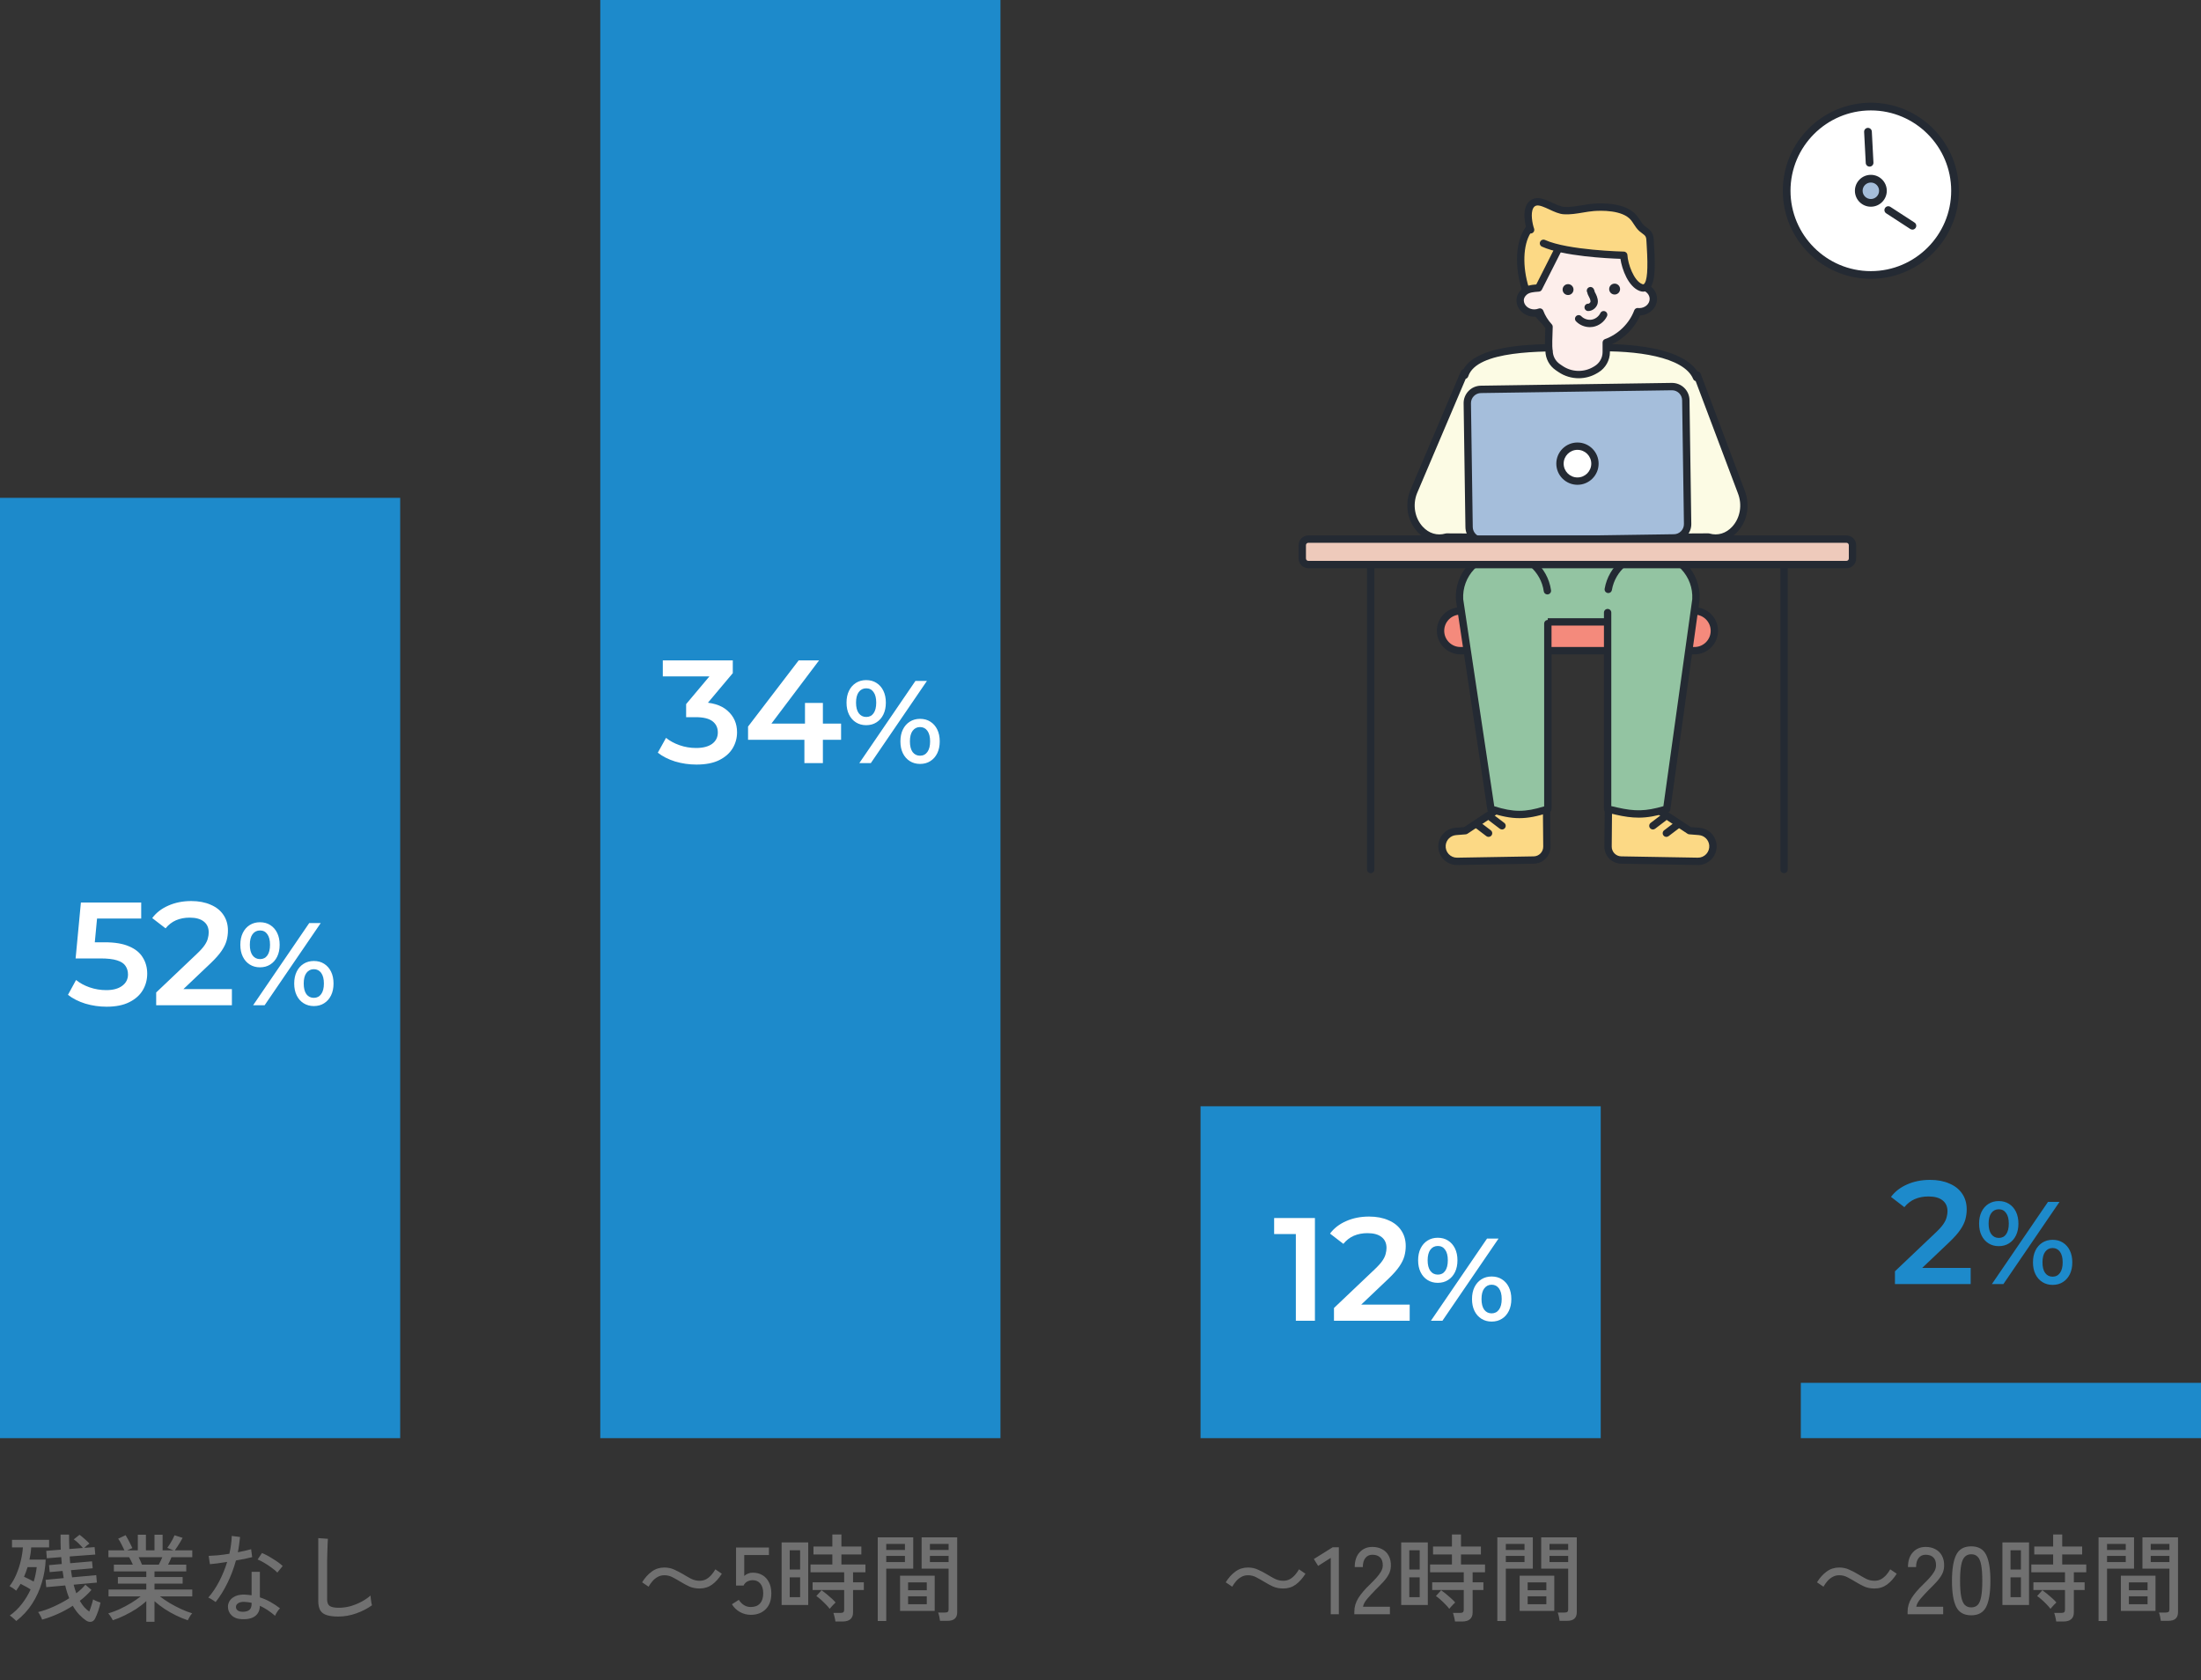
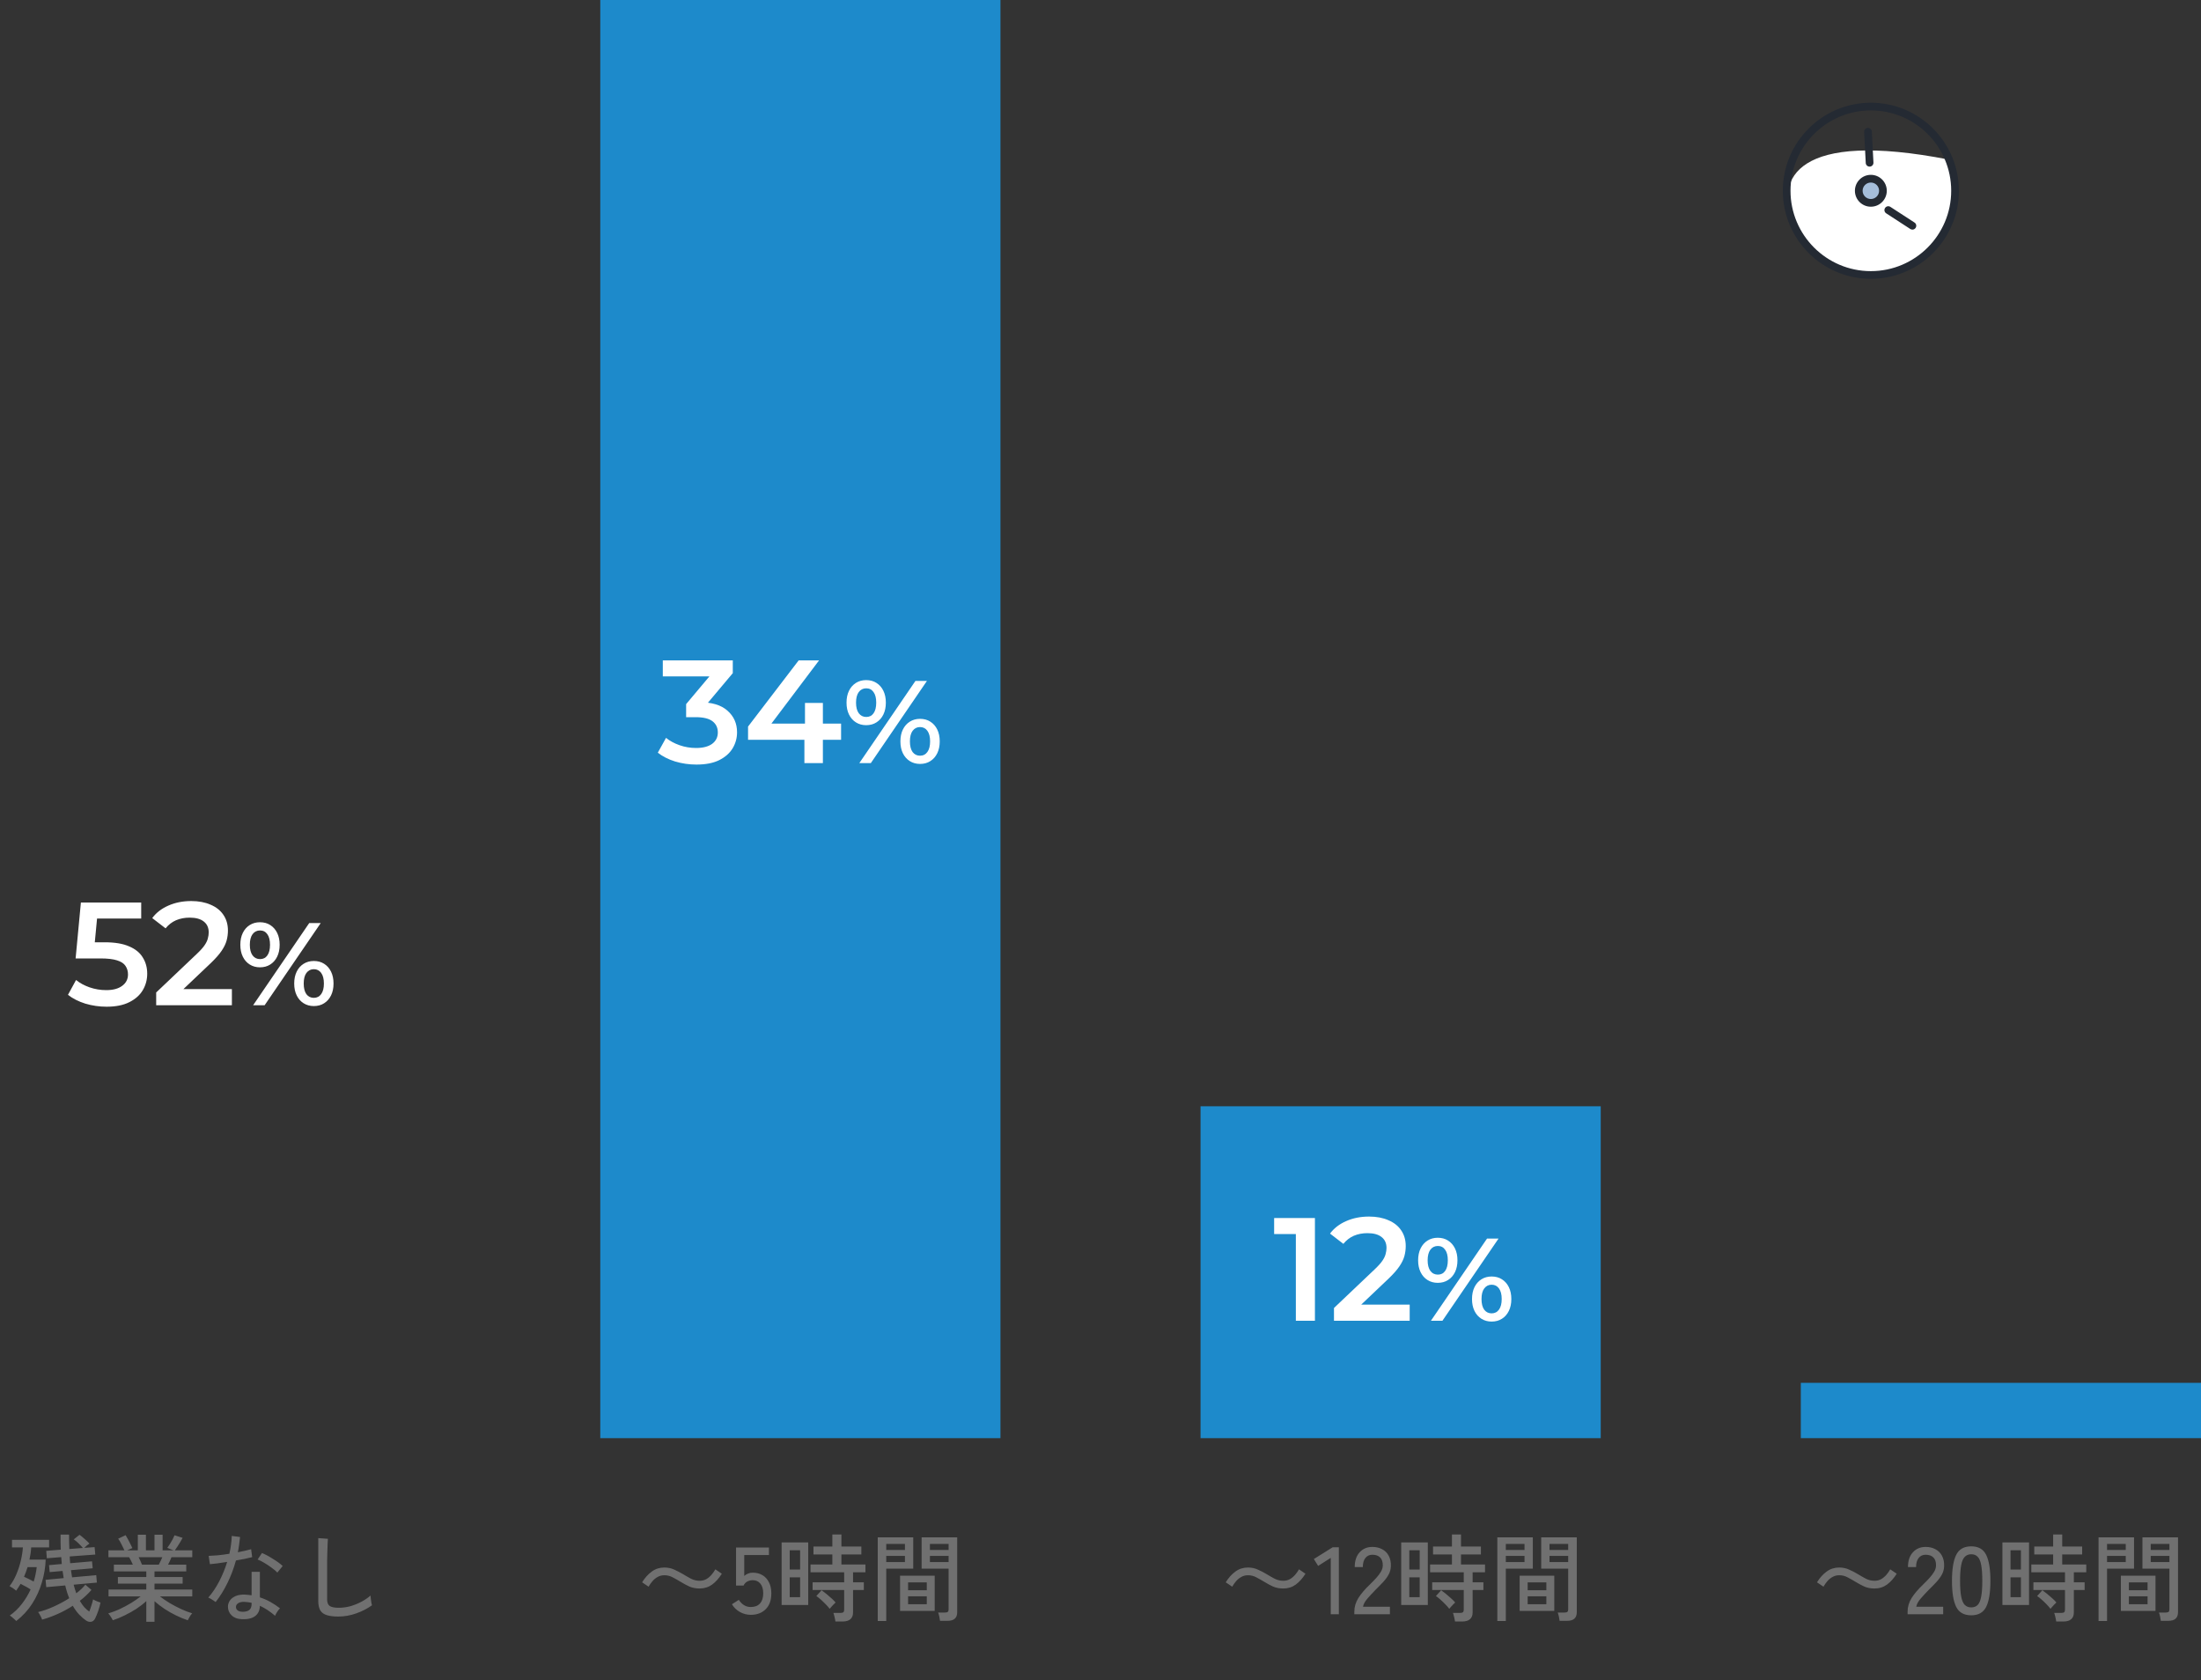
<svg xmlns="http://www.w3.org/2000/svg" width="300" height="229" viewBox="0 0 300 229" fill="none">
  <rect x="0" y="0" width="300" height="229" fill="#333333" stroke="none" />
  <path d="M255.497 216.49C254.977 216.49 254.509 216.399 254.093 216.217C253.686 216.026 253.3 215.818 252.936 215.593C252.564 215.368 252.195 215.16 251.831 214.969C251.476 214.778 251.095 214.683 250.687 214.683C250.358 214.683 250.055 214.761 249.777 214.917C249.509 215.064 249.27 215.259 249.062 215.502C248.863 215.736 248.69 215.983 248.542 216.243L247.658 215.645C248.048 215.021 248.49 214.531 248.984 214.176C249.478 213.812 250.046 213.63 250.687 213.63C251.181 213.63 251.632 213.725 252.039 213.916C252.455 214.098 252.85 214.302 253.222 214.527C253.604 214.761 253.976 214.973 254.34 215.164C254.713 215.346 255.099 215.437 255.497 215.437C255.835 215.437 256.139 215.363 256.407 215.216C256.676 215.06 256.914 214.861 257.122 214.618C257.33 214.375 257.504 214.128 257.642 213.877L258.526 214.475C258.136 215.099 257.694 215.593 257.2 215.957C256.706 216.312 256.139 216.49 255.497 216.49ZM260.008 220V219.636C260.008 218.995 260.19 218.379 260.554 217.79C260.927 217.201 261.464 216.572 262.166 215.905C262.461 215.619 262.734 215.337 262.985 215.06C263.245 214.774 263.458 214.492 263.622 214.215C263.787 213.938 263.874 213.669 263.882 213.409C263.9 212.898 263.783 212.516 263.531 212.265C263.28 212.014 262.925 211.888 262.465 211.888C262.067 211.888 261.75 212.035 261.516 212.33C261.282 212.616 261.165 213.028 261.165 213.565H260.06C260.06 212.716 260.281 212.048 260.723 211.563C261.174 211.069 261.755 210.822 262.465 210.822C262.968 210.822 263.41 210.926 263.791 211.134C264.181 211.333 264.48 211.628 264.688 212.018C264.905 212.408 265.005 212.88 264.987 213.435C264.979 213.842 264.879 214.224 264.688 214.579C264.498 214.926 264.251 215.264 263.947 215.593C263.644 215.922 263.306 216.269 262.933 216.633C262.517 217.058 262.136 217.469 261.789 217.868C261.451 218.258 261.252 218.626 261.191 218.973H264.857V220H260.008ZM268.683 220.143C267.695 220.143 267.01 219.757 266.629 218.986C266.247 218.215 266.057 217.036 266.057 215.45C266.057 213.864 266.247 212.685 266.629 211.914C267.01 211.134 267.695 210.744 268.683 210.744C269.662 210.744 270.342 211.134 270.724 211.914C271.105 212.685 271.296 213.864 271.296 215.45C271.296 217.036 271.105 218.215 270.724 218.986C270.342 219.757 269.662 220.143 268.683 220.143ZM268.683 219.064C269.047 219.064 269.337 218.956 269.554 218.739C269.779 218.514 269.939 218.137 270.035 217.608C270.139 217.079 270.191 216.36 270.191 215.45C270.191 214.531 270.139 213.808 270.035 213.279C269.939 212.75 269.779 212.378 269.554 212.161C269.337 211.936 269.047 211.823 268.683 211.823C268.327 211.823 268.037 211.936 267.812 212.161C267.586 212.378 267.422 212.75 267.318 213.279C267.214 213.808 267.162 214.531 267.162 215.45C267.162 216.36 267.214 217.079 267.318 217.608C267.422 218.137 267.586 218.514 267.812 218.739C268.037 218.956 268.327 219.064 268.683 219.064ZM280.265 220.988C280.247 220.815 280.208 220.611 280.148 220.377C280.096 220.143 280.044 219.957 279.992 219.818H280.954C281.136 219.818 281.266 219.788 281.344 219.727C281.422 219.666 281.461 219.549 281.461 219.376V216.698H277.158V215.645H281.461V214.28H276.872V213.214H279.849V211.849H277.275V210.77H279.849V209.132H281.084V210.77H283.801V211.849H281.084V213.214H284.36V214.28H282.67V215.645H284.139V216.698H282.67V219.753C282.67 220.152 282.553 220.455 282.319 220.663C282.085 220.88 281.725 220.988 281.24 220.988H280.265ZM272.933 218.739V210.211H276.56V218.739H272.933ZM274.038 217.673H275.455V214.969H274.038V217.673ZM274.038 213.903H275.455V211.277H274.038V213.903ZM279.485 219.259C279.337 219.06 279.155 218.852 278.939 218.635C278.722 218.41 278.501 218.197 278.276 217.998C278.05 217.799 277.847 217.638 277.665 217.517L278.38 216.724C278.588 216.871 278.813 217.045 279.056 217.244C279.298 217.443 279.528 217.643 279.745 217.842C279.97 218.041 280.152 218.228 280.291 218.401C280.23 218.453 280.139 218.54 280.018 218.661C279.905 218.782 279.797 218.899 279.693 219.012C279.589 219.125 279.519 219.207 279.485 219.259ZM294.526 220.897C294.508 220.732 294.474 220.533 294.422 220.299C294.37 220.065 294.318 219.887 294.266 219.766H295.202C295.384 219.766 295.509 219.736 295.579 219.675C295.657 219.606 295.696 219.493 295.696 219.337V213.786H292.017V209.522H296.866V219.714C296.866 220.113 296.757 220.407 296.541 220.598C296.333 220.797 295.99 220.897 295.514 220.897H294.526ZM286.037 220.923V209.522H290.873V213.786H287.194V220.923H286.037ZM289.079 219.545V214.748H293.798V219.545H289.079ZM290.171 218.635H292.719V217.556H290.171V218.635ZM290.171 216.724H292.719V215.658H290.171V216.724ZM287.194 212.889H289.742V212.044H287.194V212.889ZM293.148 212.889H295.696V212.044H293.148V212.889ZM287.194 211.238H289.742V210.419H287.194V211.238ZM293.148 211.238H295.696V210.419H293.148V211.238Z" fill="#707070" />
  <path d="M174.908 216.49C174.388 216.49 173.92 216.399 173.504 216.217C173.097 216.026 172.711 215.818 172.347 215.593C171.974 215.368 171.606 215.16 171.242 214.969C170.887 214.778 170.505 214.683 170.098 214.683C169.769 214.683 169.465 214.761 169.188 214.917C168.919 215.064 168.681 215.259 168.473 215.502C168.274 215.736 168.1 215.983 167.953 216.243L167.069 215.645C167.459 215.021 167.901 214.531 168.395 214.176C168.889 213.812 169.457 213.63 170.098 213.63C170.592 213.63 171.043 213.725 171.45 213.916C171.866 214.098 172.26 214.302 172.633 214.527C173.014 214.761 173.387 214.973 173.751 215.164C174.124 215.346 174.509 215.437 174.908 215.437C175.246 215.437 175.549 215.363 175.818 215.216C176.087 215.06 176.325 214.861 176.533 214.618C176.741 214.375 176.914 214.128 177.053 213.877L177.937 214.475C177.547 215.099 177.105 215.593 176.611 215.957C176.117 216.312 175.549 216.49 174.908 216.49ZM181.382 220V212.317L179.666 213.409L179.081 212.473L181.642 210.874H182.487V220H181.382ZM184.599 220V219.636C184.599 218.995 184.781 218.379 185.145 217.79C185.517 217.201 186.055 216.572 186.757 215.905C187.051 215.619 187.324 215.337 187.576 215.06C187.836 214.774 188.048 214.492 188.213 214.215C188.377 213.938 188.464 213.669 188.473 213.409C188.49 212.898 188.373 212.516 188.122 212.265C187.87 212.014 187.515 211.888 187.056 211.888C186.657 211.888 186.341 212.035 186.107 212.33C185.873 212.616 185.756 213.028 185.756 213.565H184.651C184.651 212.716 184.872 212.048 185.314 211.563C185.764 211.069 186.345 210.822 187.056 210.822C187.558 210.822 188 210.926 188.382 211.134C188.772 211.333 189.071 211.628 189.279 212.018C189.495 212.408 189.595 212.88 189.578 213.435C189.569 213.842 189.469 214.224 189.279 214.579C189.088 214.926 188.841 215.264 188.538 215.593C188.234 215.922 187.896 216.269 187.524 216.633C187.108 217.058 186.726 217.469 186.38 217.868C186.042 218.258 185.842 218.626 185.782 218.973H189.448V220H184.599ZM198.317 220.988C198.3 220.815 198.261 220.611 198.2 220.377C198.148 220.143 198.096 219.957 198.044 219.818H199.006C199.188 219.818 199.318 219.788 199.396 219.727C199.474 219.666 199.513 219.549 199.513 219.376V216.698H195.21V215.645H199.513V214.28H194.924V213.214H197.901V211.849H195.327V210.77H197.901V209.132H199.136V210.77H201.853V211.849H199.136V213.214H202.412V214.28H200.722V215.645H202.191V216.698H200.722V219.753C200.722 220.152 200.605 220.455 200.371 220.663C200.137 220.88 199.777 220.988 199.292 220.988H198.317ZM190.985 218.739V210.211H194.612V218.739H190.985ZM192.09 217.673H193.507V214.969H192.09V217.673ZM192.09 213.903H193.507V211.277H192.09V213.903ZM197.537 219.259C197.39 219.06 197.208 218.852 196.991 218.635C196.774 218.41 196.553 218.197 196.328 217.998C196.103 217.799 195.899 217.638 195.717 217.517L196.432 216.724C196.64 216.871 196.865 217.045 197.108 217.244C197.351 217.443 197.58 217.643 197.797 217.842C198.022 218.041 198.204 218.228 198.343 218.401C198.282 218.453 198.191 218.54 198.07 218.661C197.957 218.782 197.849 218.899 197.745 219.012C197.641 219.125 197.572 219.207 197.537 219.259ZM212.578 220.897C212.561 220.732 212.526 220.533 212.474 220.299C212.422 220.065 212.37 219.887 212.318 219.766H213.254C213.436 219.766 213.562 219.736 213.631 219.675C213.709 219.606 213.748 219.493 213.748 219.337V213.786H210.069V209.522H214.918V219.714C214.918 220.113 214.81 220.407 214.593 220.598C214.385 220.797 214.043 220.897 213.566 220.897H212.578ZM204.089 220.923V209.522H208.925V213.786H205.246V220.923H204.089ZM207.131 219.545V214.748H211.85V219.545H207.131ZM208.223 218.635H210.771V217.556H208.223V218.635ZM208.223 216.724H210.771V215.658H208.223V216.724ZM205.246 212.889H207.794V212.044H205.246V212.889ZM211.2 212.889H213.748V212.044H211.2V212.889ZM205.246 211.238H207.794V210.419H205.246V211.238ZM211.2 211.238H213.748V210.419H211.2V211.238Z" fill="#707070" />
  <path d="M95.358 216.49C94.838 216.49 94.37 216.399 93.954 216.217C93.547 216.026 93.161 215.818 92.797 215.593C92.424 215.368 92.056 215.16 91.692 214.969C91.337 214.778 90.956 214.683 90.548 214.683C90.219 214.683 89.915 214.761 89.638 214.917C89.37 215.064 89.131 215.259 88.923 215.502C88.724 215.736 88.55 215.983 88.403 216.243L87.519 215.645C87.909 215.021 88.351 214.531 88.845 214.176C89.339 213.812 89.907 213.63 90.548 213.63C91.042 213.63 91.493 213.725 91.9 213.916C92.316 214.098 92.71 214.302 93.083 214.527C93.465 214.761 93.837 214.973 94.201 215.164C94.574 215.346 94.96 215.437 95.358 215.437C95.696 215.437 95.999 215.363 96.268 215.216C96.537 215.06 96.775 214.861 96.983 214.618C97.191 214.375 97.365 214.128 97.503 213.877L98.387 214.475C97.997 215.099 97.555 215.593 97.061 215.957C96.567 216.312 95.999 216.49 95.358 216.49ZM102.326 220.078C101.806 220.078 101.312 219.948 100.844 219.688C100.385 219.428 100.025 219.077 99.765 218.635L100.701 218.037C100.9 218.34 101.134 218.579 101.403 218.752C101.672 218.925 101.979 219.012 102.326 219.012C102.881 219.012 103.301 218.852 103.587 218.531C103.882 218.202 104.029 217.742 104.029 217.153C104.029 216.581 103.899 216.139 103.639 215.827C103.388 215.515 103.037 215.359 102.586 215.359C102.317 215.359 102.066 215.424 101.832 215.554C101.607 215.684 101.446 215.862 101.351 216.087H100.324V210.9H104.809V211.927H101.442V214.774C101.78 214.479 102.166 214.332 102.599 214.332C103.084 214.332 103.518 214.44 103.899 214.657C104.28 214.874 104.579 215.194 104.796 215.619C105.021 216.035 105.134 216.546 105.134 217.153C105.134 218.098 104.874 218.821 104.354 219.324C103.843 219.827 103.167 220.078 102.326 220.078ZM113.867 220.988C113.85 220.815 113.811 220.611 113.75 220.377C113.698 220.143 113.646 219.957 113.594 219.818H114.556C114.738 219.818 114.868 219.788 114.946 219.727C115.024 219.666 115.063 219.549 115.063 219.376V216.698H110.76V215.645H115.063V214.28H110.474V213.214H113.451V211.849H110.877V210.77H113.451V209.132H114.686V210.77H117.403V211.849H114.686V213.214H117.962V214.28H116.272V215.645H117.741V216.698H116.272V219.753C116.272 220.152 116.155 220.455 115.921 220.663C115.687 220.88 115.327 220.988 114.842 220.988H113.867ZM106.535 218.739V210.211H110.162V218.739H106.535ZM107.64 217.673H109.057V214.969H107.64V217.673ZM107.64 213.903H109.057V211.277H107.64V213.903ZM113.087 219.259C112.94 219.06 112.758 218.852 112.541 218.635C112.324 218.41 112.103 218.197 111.878 217.998C111.653 217.799 111.449 217.638 111.267 217.517L111.982 216.724C112.19 216.871 112.415 217.045 112.658 217.244C112.901 217.443 113.13 217.643 113.347 217.842C113.572 218.041 113.754 218.228 113.893 218.401C113.832 218.453 113.741 218.54 113.62 218.661C113.507 218.782 113.399 218.899 113.295 219.012C113.191 219.125 113.122 219.207 113.087 219.259ZM128.128 220.897C128.111 220.732 128.076 220.533 128.024 220.299C127.972 220.065 127.92 219.887 127.868 219.766H128.804C128.986 219.766 129.112 219.736 129.181 219.675C129.259 219.606 129.298 219.493 129.298 219.337V213.786H125.619V209.522H130.468V219.714C130.468 220.113 130.36 220.407 130.143 220.598C129.935 220.797 129.593 220.897 129.116 220.897H128.128ZM119.639 220.923V209.522H124.475V213.786H120.796V220.923H119.639ZM122.681 219.545V214.748H127.4V219.545H122.681ZM123.773 218.635H126.321V217.556H123.773V218.635ZM123.773 216.724H126.321V215.658H123.773V216.724ZM120.796 212.889H123.344V212.044H120.796V212.889ZM126.75 212.889H129.298V212.044H126.75V212.889ZM120.796 211.238H123.344V210.419H120.796V211.238ZM126.75 211.238H129.298V210.419H126.75V211.238Z" fill="#707070" />
  <path d="M11.738 220.858C11.417 220.641 11.101 220.368 10.789 220.039C10.486 219.718 10.195 219.32 9.918 218.843C9.285 219.259 8.609 219.627 7.89 219.948C7.179 220.269 6.464 220.529 5.745 220.728C5.719 220.641 5.671 220.529 5.602 220.39C5.533 220.251 5.459 220.117 5.381 219.987C5.312 219.857 5.247 219.762 5.186 219.701C5.853 219.545 6.56 219.298 7.305 218.96C8.059 218.622 8.77 218.241 9.437 217.816C9.22 217.296 9.038 216.715 8.891 216.074L6.304 216.308L6.213 215.307L8.683 215.073C8.631 214.761 8.579 214.436 8.527 214.098L6.772 214.254L6.681 213.305L8.423 213.149C8.397 212.846 8.371 212.534 8.345 212.213L6.382 212.369L6.304 211.355L8.28 211.199C8.271 210.878 8.263 210.549 8.254 210.211C8.245 209.864 8.245 209.509 8.254 209.145H9.411C9.411 209.838 9.424 210.493 9.45 211.108L11.296 210.965C11.131 210.766 10.936 210.558 10.711 210.341C10.486 210.116 10.265 209.934 10.048 209.795L10.841 209.171C11.058 209.327 11.296 209.522 11.556 209.756C11.816 209.981 12.028 210.185 12.193 210.367C12.106 210.419 11.989 210.506 11.842 210.627C11.703 210.748 11.586 210.857 11.491 210.952L12.895 210.848L12.986 211.862L9.502 212.122C9.511 212.287 9.519 212.447 9.528 212.603C9.545 212.75 9.558 212.898 9.567 213.045L12.544 212.785L12.635 213.734L9.671 213.994C9.723 214.332 9.775 214.657 9.827 214.969L13.116 214.67L13.207 215.684L10.035 215.97C10.096 216.187 10.156 216.395 10.217 216.594C10.278 216.785 10.338 216.967 10.399 217.14C10.91 216.75 11.322 216.36 11.634 215.97L12.466 216.685C12.241 216.945 11.994 217.201 11.725 217.452C11.465 217.703 11.183 217.942 10.88 218.167C11.071 218.496 11.27 218.782 11.478 219.025C11.695 219.259 11.924 219.463 12.167 219.636C12.271 219.376 12.371 219.09 12.466 218.778C12.57 218.466 12.644 218.197 12.687 217.972C12.748 218.007 12.843 218.059 12.973 218.128C13.103 218.189 13.237 218.245 13.376 218.297C13.515 218.349 13.623 218.384 13.701 218.401C13.623 218.8 13.515 219.194 13.376 219.584C13.237 219.974 13.099 220.308 12.96 220.585C12.83 220.845 12.648 220.992 12.414 221.027C12.189 221.062 11.963 221.005 11.738 220.858ZM2.209 220.923C2.166 220.862 2.088 220.784 1.975 220.689C1.871 220.594 1.758 220.494 1.637 220.39C1.524 220.295 1.425 220.221 1.338 220.169C1.953 219.736 2.499 219.211 2.976 218.596C3.453 217.981 3.851 217.322 4.172 216.62C3.955 216.473 3.721 216.334 3.47 216.204C3.227 216.065 3.006 215.948 2.807 215.853C2.712 216.018 2.612 216.178 2.508 216.334C2.413 216.49 2.309 216.642 2.196 216.789C2.101 216.694 1.958 216.581 1.767 216.451C1.576 216.321 1.42 216.226 1.299 216.165C1.646 215.732 1.949 215.212 2.209 214.605C2.469 213.998 2.677 213.37 2.833 212.72C2.989 212.061 3.084 211.45 3.119 210.887H1.637V209.86H6.694V210.887H4.25C4.224 211.416 4.146 211.97 4.016 212.551H6.226C6.191 213.6 6.018 214.64 5.706 215.671C5.403 216.702 4.961 217.669 4.38 218.57C3.799 219.471 3.076 220.256 2.209 220.923ZM4.588 215.541C4.701 215.212 4.787 214.882 4.848 214.553C4.917 214.224 4.969 213.899 5.004 213.578H3.756C3.687 213.795 3.613 214.016 3.535 214.241C3.457 214.458 3.37 214.674 3.275 214.891C3.474 214.978 3.695 215.082 3.938 215.203C4.181 215.324 4.397 215.437 4.588 215.541ZM19.941 221.027V218.206C19.551 218.57 19.1 218.921 18.589 219.259C18.078 219.588 17.545 219.887 16.99 220.156C16.444 220.425 15.907 220.646 15.378 220.819C15.352 220.75 15.3 220.654 15.222 220.533C15.144 220.412 15.062 220.286 14.975 220.156C14.888 220.035 14.815 219.944 14.754 219.883C15.239 219.744 15.751 219.554 16.288 219.311C16.825 219.06 17.345 218.782 17.848 218.479C18.359 218.167 18.801 217.864 19.174 217.569H14.793V216.633H19.941V215.827H16.067V214.93H19.941V214.163H15.521V213.24H18.108C18.03 213.067 17.948 212.889 17.861 212.707C17.774 212.525 17.688 212.365 17.601 212.226H14.78V211.29H16.964C16.851 211.065 16.717 210.792 16.561 210.471C16.405 210.15 16.253 209.895 16.106 209.704L17.12 209.223C17.224 209.388 17.337 209.583 17.458 209.808C17.579 210.033 17.692 210.254 17.796 210.471C17.909 210.679 17.991 210.848 18.043 210.978L17.315 211.29H18.784V209.158H19.889V211.29H21.059V209.158H22.164V211.29H23.659L22.801 210.952C22.914 210.805 23.035 210.627 23.165 210.419C23.295 210.211 23.416 210.003 23.529 209.795C23.642 209.578 23.728 209.392 23.789 209.236L24.894 209.587C24.807 209.752 24.699 209.942 24.569 210.159C24.439 210.367 24.309 210.575 24.179 210.783C24.049 210.982 23.932 211.151 23.828 211.29H26.207V212.226H23.373C23.312 212.391 23.239 212.564 23.152 212.746C23.065 212.919 22.983 213.084 22.905 213.24H25.388V214.163H21.059V214.93H24.894V215.827H21.059V216.633H26.207V217.569H21.8C22.181 217.864 22.619 218.163 23.113 218.466C23.616 218.761 24.136 219.034 24.673 219.285C25.21 219.536 25.717 219.731 26.194 219.87C26.133 219.931 26.06 220.022 25.973 220.143C25.895 220.273 25.821 220.399 25.752 220.52C25.683 220.65 25.631 220.75 25.596 220.819C25.076 220.646 24.539 220.425 23.984 220.156C23.438 219.887 22.914 219.588 22.411 219.259C21.908 218.921 21.458 218.574 21.059 218.219V221.027H19.941ZM19.356 213.24H21.644C21.722 213.093 21.804 212.928 21.891 212.746C21.978 212.564 22.056 212.391 22.125 212.226H18.901C18.988 212.399 19.07 212.577 19.148 212.759C19.235 212.941 19.304 213.101 19.356 213.24ZM33.019 220.676C32.395 220.659 31.91 220.481 31.563 220.143C31.225 219.814 31.06 219.411 31.069 218.934C31.078 218.639 31.169 218.366 31.342 218.115C31.524 217.864 31.784 217.664 32.122 217.517C32.469 217.37 32.885 217.305 33.37 217.322C33.526 217.331 33.682 217.344 33.838 217.361C33.994 217.37 34.146 217.387 34.293 217.413V214.215H35.424V217.699C35.935 217.864 36.421 218.076 36.88 218.336C37.339 218.596 37.768 218.882 38.167 219.194C38.046 219.307 37.916 219.467 37.777 219.675C37.647 219.883 37.552 220.061 37.491 220.208C36.85 219.645 36.161 219.19 35.424 218.843C35.407 219.476 35.19 219.944 34.774 220.247C34.358 220.559 33.773 220.702 33.019 220.676ZM29.392 218.336C29.331 218.284 29.24 218.219 29.119 218.141C28.998 218.054 28.868 217.972 28.729 217.894C28.599 217.816 28.486 217.76 28.391 217.725C28.937 217.11 29.431 216.377 29.873 215.528C30.315 214.679 30.679 213.79 30.965 212.863C30.48 212.941 30.025 213.01 29.6 213.071C29.184 213.123 28.855 213.158 28.612 213.175L28.443 212.044C28.764 212.035 29.175 212.009 29.678 211.966C30.181 211.914 30.709 211.845 31.264 211.758C31.359 211.342 31.433 210.93 31.485 210.523C31.546 210.116 31.58 209.717 31.589 209.327L32.72 209.47C32.685 209.817 32.642 210.168 32.59 210.523C32.547 210.87 32.49 211.212 32.421 211.55C32.768 211.481 33.097 211.411 33.409 211.342C33.721 211.273 33.994 211.203 34.228 211.134L34.371 212.213C34.102 212.282 33.773 212.36 33.383 212.447C33.002 212.525 32.594 212.599 32.161 212.668C31.866 213.743 31.481 214.765 31.004 215.736C30.536 216.698 29.999 217.565 29.392 218.336ZM37.803 214.319C37.621 214.12 37.365 213.903 37.036 213.669C36.715 213.426 36.377 213.201 36.022 212.993C35.675 212.785 35.372 212.633 35.112 212.538L35.71 211.654C35.909 211.732 36.139 211.84 36.399 211.979C36.659 212.118 36.923 212.274 37.192 212.447C37.469 212.612 37.725 212.781 37.959 212.954C38.193 213.127 38.384 213.283 38.531 213.422L37.803 214.319ZM33.097 219.662C33.478 219.662 33.773 219.58 33.981 219.415C34.189 219.242 34.293 218.969 34.293 218.596V218.44C33.972 218.371 33.639 218.327 33.292 218.31C32.945 218.301 32.672 218.362 32.473 218.492C32.274 218.613 32.17 218.774 32.161 218.973C32.152 219.172 32.226 219.337 32.382 219.467C32.547 219.597 32.785 219.662 33.097 219.662ZM46.11 220.312C45.469 220.312 44.944 220.247 44.537 220.117C44.138 219.996 43.844 219.779 43.653 219.467C43.471 219.155 43.38 218.73 43.38 218.193V209.626L44.693 209.717C44.684 209.856 44.671 210.098 44.654 210.445C44.637 210.792 44.624 211.173 44.615 211.589C44.606 211.91 44.598 212.265 44.589 212.655C44.589 213.036 44.589 213.444 44.589 213.877V217.985C44.589 218.41 44.706 218.704 44.94 218.869C45.183 219.034 45.594 219.116 46.175 219.116C46.721 219.116 47.258 219.042 47.787 218.895C48.316 218.739 48.814 218.535 49.282 218.284C49.75 218.033 50.157 217.755 50.504 217.452C50.513 217.565 50.526 217.712 50.543 217.894C50.569 218.076 50.595 218.254 50.621 218.427C50.656 218.592 50.682 218.709 50.699 218.778C50.075 219.229 49.36 219.597 48.554 219.883C47.748 220.169 46.933 220.312 46.11 220.312Z" fill="#707070" />
-   <rect y="67.847" width="54.545" height="128.154" fill="#1D8ACB" />
  <rect x="81.818" width="54.545" height="196" fill="#1D8ACB" />
  <rect x="163.636" y="150.769" width="54.545" height="45.231" fill="#1D8ACB" />
  <rect x="245.455" y="188.461" width="54.545" height="7.538" fill="#1D8ACB" />
  <path d="M14.526 137.2C13.539 137.2 12.572 137.06 11.626 136.78C10.693 136.487 9.906 136.087 9.266 135.58L10.366 133.56C10.873 133.973 11.486 134.307 12.206 134.56C12.939 134.813 13.699 134.94 14.486 134.94C15.406 134.94 16.126 134.747 16.646 134.36C17.179 133.973 17.446 133.453 17.446 132.8C17.446 132.36 17.332 131.973 17.106 131.64C16.892 131.307 16.506 131.053 15.946 130.88C15.399 130.707 14.646 130.62 13.686 130.62H10.306L11.026 123H19.246V125.18H11.986L13.346 123.94L12.806 129.64L11.446 128.42H14.266C15.652 128.42 16.766 128.607 17.606 128.98C18.459 129.34 19.079 129.847 19.466 130.5C19.866 131.14 20.066 131.873 20.066 132.7C20.066 133.513 19.866 134.26 19.466 134.94C19.066 135.62 18.453 136.167 17.626 136.58C16.812 136.993 15.779 137.2 14.526 137.2ZM21.288 137V135.26L26.848 129.98C27.315 129.54 27.661 129.153 27.888 128.82C28.115 128.487 28.261 128.18 28.328 127.9C28.408 127.607 28.448 127.333 28.448 127.08C28.448 126.44 28.228 125.947 27.788 125.6C27.348 125.24 26.701 125.06 25.848 125.06C25.168 125.06 24.548 125.18 23.988 125.42C23.441 125.66 22.968 126.027 22.568 126.52L20.748 125.12C21.295 124.387 22.028 123.82 22.948 123.42C23.881 123.007 24.921 122.8 26.068 122.8C27.081 122.8 27.961 122.967 28.708 123.3C29.468 123.62 30.048 124.08 30.448 124.68C30.861 125.28 31.068 125.993 31.068 126.82C31.068 127.273 31.008 127.727 30.888 128.18C30.768 128.62 30.541 129.087 30.208 129.58C29.875 130.073 29.388 130.627 28.748 131.24L23.968 135.78L23.428 134.8H31.608V137H21.288ZM34.501 137L42.148 125.8H43.717L36.069 137H34.501ZM35.428 131.832C34.906 131.832 34.442 131.704 34.036 131.448C33.631 131.192 33.316 130.835 33.093 130.376C32.868 129.917 32.757 129.379 32.757 128.76C32.757 128.141 32.868 127.603 33.093 127.144C33.316 126.685 33.631 126.328 34.036 126.072C34.442 125.816 34.906 125.688 35.428 125.688C35.972 125.688 36.442 125.816 36.837 126.072C37.242 126.328 37.556 126.685 37.781 127.144C38.005 127.603 38.117 128.141 38.117 128.76C38.117 129.379 38.005 129.917 37.781 130.376C37.556 130.835 37.242 131.192 36.837 131.448C36.442 131.704 35.972 131.832 35.428 131.832ZM35.444 130.712C35.871 130.712 36.202 130.547 36.437 130.216C36.682 129.875 36.804 129.389 36.804 128.76C36.804 128.131 36.682 127.651 36.437 127.32C36.202 126.979 35.871 126.808 35.444 126.808C35.018 126.808 34.676 126.979 34.42 127.32C34.175 127.661 34.053 128.141 34.053 128.76C34.053 129.379 34.175 129.859 34.42 130.2C34.676 130.541 35.018 130.712 35.444 130.712ZM42.773 137.112C42.25 137.112 41.786 136.984 41.38 136.728C40.975 136.472 40.66 136.115 40.437 135.656C40.212 135.197 40.1 134.659 40.1 134.04C40.1 133.421 40.212 132.883 40.437 132.424C40.66 131.965 40.975 131.608 41.38 131.352C41.786 131.096 42.25 130.968 42.773 130.968C43.316 130.968 43.786 131.096 44.181 131.352C44.586 131.608 44.901 131.965 45.124 132.424C45.349 132.883 45.461 133.421 45.461 134.04C45.461 134.659 45.349 135.197 45.124 135.656C44.901 136.115 44.586 136.472 44.181 136.728C43.786 136.984 43.316 137.112 42.773 137.112ZM42.773 135.992C43.199 135.992 43.535 135.821 43.781 135.48C44.026 135.139 44.148 134.659 44.148 134.04C44.148 133.421 44.026 132.941 43.781 132.6C43.535 132.259 43.199 132.088 42.773 132.088C42.356 132.088 42.02 132.259 41.764 132.6C41.519 132.931 41.397 133.411 41.397 134.04C41.397 134.669 41.519 135.155 41.764 135.496C42.02 135.827 42.356 135.992 42.773 135.992Z" fill="white" />
  <path d="M94.921 104.2C93.934 104.2 92.967 104.06 92.021 103.78C91.087 103.487 90.301 103.087 89.661 102.58L90.781 100.56C91.287 100.973 91.901 101.307 92.621 101.56C93.341 101.813 94.094 101.94 94.881 101.94C95.814 101.94 96.541 101.753 97.061 101.38C97.581 100.993 97.841 100.473 97.841 99.82C97.841 99.18 97.601 98.673 97.121 98.3C96.641 97.927 95.867 97.74 94.801 97.74H93.521V95.96L97.521 91.2L97.861 92.18H90.341V90H99.881V91.74L95.881 96.5L94.521 95.7H95.301C97.021 95.7 98.307 96.087 99.161 96.86C100.027 97.62 100.461 98.6 100.461 99.8C100.461 100.587 100.261 101.313 99.861 101.98C99.461 102.647 98.847 103.187 98.021 103.6C97.207 104 96.174 104.2 94.921 104.2ZM101.961 100.82V99.02L108.861 90H111.641L104.841 99.02L103.541 98.62H114.641V100.82H101.961ZM109.641 104V100.82L109.721 98.62V95.8H112.161V104H109.641ZM117.127 104L124.775 92.8H126.343L118.695 104H117.127ZM118.055 98.832C117.533 98.832 117.069 98.704 116.663 98.448C116.258 98.192 115.943 97.835 115.719 97.376C115.495 96.917 115.383 96.379 115.383 95.76C115.383 95.141 115.495 94.603 115.719 94.144C115.943 93.685 116.258 93.328 116.663 93.072C117.069 92.816 117.533 92.688 118.055 92.688C118.599 92.688 119.069 92.816 119.463 93.072C119.869 93.328 120.183 93.685 120.407 94.144C120.631 94.603 120.743 95.141 120.743 95.76C120.743 96.379 120.631 96.917 120.407 97.376C120.183 97.835 119.869 98.192 119.463 98.448C119.069 98.704 118.599 98.832 118.055 98.832ZM118.071 97.712C118.498 97.712 118.829 97.547 119.063 97.216C119.309 96.875 119.431 96.389 119.431 95.76C119.431 95.131 119.309 94.651 119.063 94.32C118.829 93.979 118.498 93.808 118.071 93.808C117.645 93.808 117.303 93.979 117.047 94.32C116.802 94.661 116.679 95.141 116.679 95.76C116.679 96.379 116.802 96.859 117.047 97.2C117.303 97.541 117.645 97.712 118.071 97.712ZM125.399 104.112C124.877 104.112 124.413 103.984 124.007 103.728C123.602 103.472 123.287 103.115 123.063 102.656C122.839 102.197 122.727 101.659 122.727 101.04C122.727 100.421 122.839 99.883 123.063 99.424C123.287 98.965 123.602 98.608 124.007 98.352C124.413 98.096 124.877 97.968 125.399 97.968C125.943 97.968 126.413 98.096 126.807 98.352C127.213 98.608 127.527 98.965 127.751 99.424C127.975 99.883 128.087 100.421 128.087 101.04C128.087 101.659 127.975 102.197 127.751 102.656C127.527 103.115 127.213 103.472 126.807 103.728C126.413 103.984 125.943 104.112 125.399 104.112ZM125.399 102.992C125.826 102.992 126.162 102.821 126.407 102.48C126.653 102.139 126.775 101.659 126.775 101.04C126.775 100.421 126.653 99.941 126.407 99.6C126.162 99.259 125.826 99.088 125.399 99.088C124.983 99.088 124.647 99.259 124.391 99.6C124.146 99.931 124.023 100.411 124.023 101.04C124.023 101.669 124.146 102.155 124.391 102.496C124.647 102.827 124.983 102.992 125.399 102.992Z" fill="white" />
  <path d="M176.627 180V167L177.767 168.18H173.667V166H179.227V180H176.627ZM181.824 180V178.26L187.384 172.98C187.851 172.54 188.197 172.153 188.424 171.82C188.651 171.487 188.797 171.18 188.864 170.9C188.944 170.607 188.984 170.333 188.984 170.08C188.984 169.44 188.764 168.947 188.324 168.6C187.884 168.24 187.237 168.06 186.384 168.06C185.704 168.06 185.084 168.18 184.524 168.42C183.977 168.66 183.504 169.027 183.104 169.52L181.284 168.12C181.831 167.387 182.564 166.82 183.484 166.42C184.417 166.007 185.457 165.8 186.604 165.8C187.617 165.8 188.497 165.967 189.244 166.3C190.004 166.62 190.584 167.08 190.984 167.68C191.397 168.28 191.604 168.993 191.604 169.82C191.604 170.273 191.544 170.727 191.424 171.18C191.304 171.62 191.077 172.087 190.744 172.58C190.411 173.073 189.924 173.627 189.284 174.24L184.504 178.78L183.964 177.8H192.144V180H181.824ZM195.037 180L202.685 168.8H204.253L196.605 180H195.037ZM195.965 174.832C195.442 174.832 194.978 174.704 194.573 174.448C194.167 174.192 193.853 173.835 193.629 173.376C193.405 172.917 193.293 172.379 193.293 171.76C193.293 171.141 193.405 170.603 193.629 170.144C193.853 169.685 194.167 169.328 194.573 169.072C194.978 168.816 195.442 168.688 195.965 168.688C196.509 168.688 196.978 168.816 197.373 169.072C197.778 169.328 198.093 169.685 198.317 170.144C198.541 170.603 198.653 171.141 198.653 171.76C198.653 172.379 198.541 172.917 198.317 173.376C198.093 173.835 197.778 174.192 197.373 174.448C196.978 174.704 196.509 174.832 195.965 174.832ZM195.981 173.712C196.407 173.712 196.738 173.547 196.973 173.216C197.218 172.875 197.341 172.389 197.341 171.76C197.341 171.131 197.218 170.651 196.973 170.32C196.738 169.979 196.407 169.808 195.981 169.808C195.554 169.808 195.213 169.979 194.957 170.32C194.711 170.661 194.589 171.141 194.589 171.76C194.589 172.379 194.711 172.859 194.957 173.2C195.213 173.541 195.554 173.712 195.981 173.712ZM203.309 180.112C202.786 180.112 202.322 179.984 201.917 179.728C201.511 179.472 201.197 179.115 200.973 178.656C200.749 178.197 200.637 177.659 200.637 177.04C200.637 176.421 200.749 175.883 200.973 175.424C201.197 174.965 201.511 174.608 201.917 174.352C202.322 174.096 202.786 173.968 203.309 173.968C203.853 173.968 204.322 174.096 204.717 174.352C205.122 174.608 205.437 174.965 205.661 175.424C205.885 175.883 205.997 176.421 205.997 177.04C205.997 177.659 205.885 178.197 205.661 178.656C205.437 179.115 205.122 179.472 204.717 179.728C204.322 179.984 203.853 180.112 203.309 180.112ZM203.309 178.992C203.735 178.992 204.071 178.821 204.317 178.48C204.562 178.139 204.685 177.659 204.685 177.04C204.685 176.421 204.562 175.941 204.317 175.6C204.071 175.259 203.735 175.088 203.309 175.088C202.893 175.088 202.557 175.259 202.301 175.6C202.055 175.931 201.933 176.411 201.933 177.04C201.933 177.669 202.055 178.155 202.301 178.496C202.557 178.827 202.893 178.992 203.309 178.992Z" fill="white" />
-   <path d="M258.286 175V173.26L263.846 167.98C264.313 167.54 264.659 167.153 264.886 166.82C265.113 166.487 265.259 166.18 265.326 165.9C265.406 165.607 265.446 165.333 265.446 165.08C265.446 164.44 265.226 163.947 264.786 163.6C264.346 163.24 263.699 163.06 262.846 163.06C262.166 163.06 261.546 163.18 260.986 163.42C260.439 163.66 259.966 164.027 259.566 164.52L257.746 163.12C258.293 162.387 259.026 161.82 259.946 161.42C260.879 161.007 261.919 160.8 263.066 160.8C264.079 160.8 264.959 160.967 265.706 161.3C266.466 161.62 267.046 162.08 267.446 162.68C267.859 163.28 268.066 163.993 268.066 164.82C268.066 165.273 268.006 165.727 267.886 166.18C267.766 166.62 267.539 167.087 267.206 167.58C266.873 168.073 266.386 168.627 265.746 169.24L260.966 173.78L260.426 172.8H268.606V175H258.286ZM271.498 175L279.146 163.8H280.714L273.066 175H271.498ZM272.426 169.832C271.904 169.832 271.44 169.704 271.034 169.448C270.629 169.192 270.314 168.835 270.09 168.376C269.866 167.917 269.754 167.379 269.754 166.76C269.754 166.141 269.866 165.603 270.09 165.144C270.314 164.685 270.629 164.328 271.034 164.072C271.44 163.816 271.904 163.688 272.426 163.688C272.97 163.688 273.44 163.816 273.834 164.072C274.24 164.328 274.554 164.685 274.778 165.144C275.002 165.603 275.114 166.141 275.114 166.76C275.114 167.379 275.002 167.917 274.778 168.376C274.554 168.835 274.24 169.192 273.834 169.448C273.44 169.704 272.97 169.832 272.426 169.832ZM272.442 168.712C272.869 168.712 273.2 168.547 273.434 168.216C273.68 167.875 273.802 167.389 273.802 166.76C273.802 166.131 273.68 165.651 273.434 165.32C273.2 164.979 272.869 164.808 272.442 164.808C272.016 164.808 271.674 164.979 271.418 165.32C271.173 165.661 271.05 166.141 271.05 166.76C271.05 167.379 271.173 167.859 271.418 168.2C271.674 168.541 272.016 168.712 272.442 168.712ZM279.77 175.112C279.248 175.112 278.784 174.984 278.378 174.728C277.973 174.472 277.658 174.115 277.434 173.656C277.21 173.197 277.098 172.659 277.098 172.04C277.098 171.421 277.21 170.883 277.434 170.424C277.658 169.965 277.973 169.608 278.378 169.352C278.784 169.096 279.248 168.968 279.77 168.968C280.314 168.968 280.784 169.096 281.178 169.352C281.584 169.608 281.898 169.965 282.122 170.424C282.346 170.883 282.458 171.421 282.458 172.04C282.458 172.659 282.346 173.197 282.122 173.656C281.898 174.115 281.584 174.472 281.178 174.728C280.784 174.984 280.314 175.112 279.77 175.112ZM279.77 173.992C280.197 173.992 280.533 173.821 280.778 173.48C281.024 173.139 281.146 172.659 281.146 172.04C281.146 171.421 281.024 170.941 280.778 170.6C280.533 170.259 280.197 170.088 279.77 170.088C279.354 170.088 279.018 170.259 278.762 170.6C278.517 170.931 278.394 171.411 278.394 172.04C278.394 172.669 278.517 173.155 278.762 173.496C279.018 173.827 279.354 173.992 279.77 173.992Z" fill="#1D8ACB" />
  <g clip-path="url(#clip0_6_1556)">
    <path d="M230.962 88.678H199.057C197.561 88.678 196.348 87.466 196.348 85.97C196.348 84.475 197.561 83.262 199.057 83.262H230.962C232.459 83.262 233.672 84.475 233.672 85.97C233.672 87.466 232.459 88.678 230.962 88.678Z" fill="#F48A7C" />
    <path d="M230.962 89.18H199.057C197.288 89.18 195.848 87.741 195.848 85.97C195.848 84.2 197.288 82.763 199.057 82.763H230.962C232.731 82.763 234.171 84.202 234.171 85.97C234.171 87.739 232.731 89.18 230.962 89.18ZM199.057 83.763C197.84 83.763 196.849 84.754 196.849 85.97C196.849 87.187 197.84 88.177 199.057 88.177H230.962C232.179 88.177 233.17 87.187 233.17 85.97C233.17 84.754 232.179 83.763 230.962 83.763H199.057Z" fill="#242A33" />
    <path d="M186.831 119C186.554 119 186.33 118.776 186.33 118.499V76.843C186.33 76.566 186.554 76.342 186.831 76.342C187.108 76.342 187.332 76.566 187.332 76.843V118.499C187.332 118.776 187.108 119 186.831 119Z" fill="#242A33" />
    <path d="M243.169 119C242.892 119 242.668 118.776 242.668 118.499V76.843C242.668 76.566 242.892 76.342 243.169 76.342C243.446 76.342 243.671 76.566 243.671 76.843V118.499C243.671 118.776 243.446 119 243.169 119Z" fill="#242A33" />
    <path d="M222.536 72.969H207.486V84.757H222.536V72.969Z" fill="#93C4A2" />
-     <path d="M222.534 85.259H207.484C207.207 85.259 206.982 85.034 206.982 84.757V72.969C206.982 72.692 207.207 72.468 207.484 72.468H222.534C222.811 72.468 223.036 72.692 223.036 72.969V84.757C223.036 85.034 222.811 85.259 222.534 85.259ZM207.985 84.256H222.033V73.47H207.985V84.256Z" fill="#242A33" />
    <path d="M237.347 67.051L231.341 51.115L231.242 51.457C229.529 47.364 220.147 47.309 217.258 47.401C213.527 47.518 201.158 46.494 199.642 51.143L199.582 50.805L192.673 67.051C191.339 70.452 194.021 74.109 197.167 73.187L202.383 73.213C202.603 74.802 202.744 75.808 202.744 75.808H227.974C227.974 75.808 228.132 74.796 228.38 73.209L232.853 73.185C235.999 74.108 238.681 70.448 237.347 67.049V67.051Z" fill="#FCFBE4" />
    <path d="M227.974 76.311H202.744C202.494 76.311 202.282 76.128 202.248 75.88L201.946 73.714L197.233 73.69C195.769 74.092 194.255 73.632 193.172 72.45C191.83 70.984 191.45 68.794 192.205 66.87L199.118 50.612C199.182 50.462 199.311 50.357 199.463 50.322C201.54 46.738 209.852 46.84 214.931 46.9C215.859 46.912 216.663 46.921 217.24 46.904C220.014 46.816 228.874 46.849 231.357 50.618C231.558 50.624 231.737 50.751 231.809 50.942L237.813 66.874C238.566 68.796 238.186 70.986 236.844 72.45C235.761 73.632 234.247 74.092 232.783 73.69L228.807 73.71L228.468 75.888C228.429 76.132 228.22 76.311 227.972 76.311H227.974ZM203.181 75.311H227.547L227.887 73.135C227.924 72.893 228.132 72.713 228.378 72.712L232.851 72.688C232.892 72.682 232.948 72.694 232.995 72.708C234.125 73.039 235.26 72.698 236.108 71.772C237.195 70.586 237.499 68.804 236.883 67.233C236.883 67.231 236.883 67.229 236.881 67.227L231.121 51.94C230.97 51.901 230.844 51.796 230.783 51.648C229.513 48.61 222.971 47.721 217.276 47.9C216.677 47.92 215.865 47.908 214.923 47.898C210.154 47.84 201.283 47.733 200.12 51.299C200.068 51.462 199.937 51.581 199.779 51.626L193.135 67.248C192.525 68.806 192.827 70.588 193.914 71.774C194.762 72.7 195.897 73.041 197.027 72.71C197.073 72.696 197.128 72.684 197.171 72.69L202.387 72.715C202.637 72.715 202.845 72.901 202.88 73.146L203.181 75.311Z" fill="#242A33" />
    <path d="M226.149 110.474L230.282 113.209L231.599 113.314C232.587 113.392 233.377 114.17 233.469 115.157C233.584 116.368 232.619 117.411 231.402 117.39L220.966 117.21C219.967 117.193 219.171 116.376 219.179 115.377L219.224 110.216C220.833 108.524 223.471 108.34 225.298 109.797L226.147 110.474H226.149Z" fill="#FCD985" />
    <path d="M231.437 117.889C231.423 117.889 231.407 117.889 231.394 117.889L220.958 117.709C219.69 117.688 218.668 116.639 218.68 115.371L218.725 110.21C218.725 110.084 218.775 109.963 218.863 109.869C220.665 107.974 223.566 107.773 225.612 109.403L226.443 110.066L230.45 112.718L231.637 112.813C232.872 112.911 233.851 113.876 233.968 115.108C234.037 115.828 233.793 116.543 233.303 117.074C232.821 117.592 232.145 117.889 231.437 117.889ZM219.723 110.425L219.68 115.381C219.675 116.101 220.256 116.697 220.976 116.709L231.411 116.888C231.848 116.9 232.271 116.717 232.568 116.395C232.864 116.073 233.013 115.64 232.972 115.204C232.901 114.457 232.306 113.872 231.559 113.812L230.243 113.706C230.159 113.7 230.077 113.671 230.007 113.624L225.873 110.889C225.862 110.881 225.85 110.871 225.838 110.863L224.99 110.187C223.404 108.923 221.175 109.035 219.727 110.423L219.723 110.425Z" fill="#242A33" />
    <path d="M227.128 114.055C226.978 114.055 226.827 113.987 226.73 113.859C226.562 113.638 226.605 113.324 226.825 113.157L228.298 112.037C228.518 111.87 228.833 111.913 229 112.133C229.168 112.353 229.125 112.667 228.905 112.835L227.432 113.954C227.342 114.022 227.235 114.055 227.13 114.055H227.128Z" fill="#242A33" />
    <path d="M225.292 113.045C225.142 113.045 224.992 112.977 224.894 112.848C224.727 112.628 224.77 112.314 224.99 112.146L226.463 111.027C226.681 110.859 226.997 110.902 227.165 111.123C227.333 111.343 227.29 111.657 227.069 111.825L225.597 112.944C225.507 113.012 225.4 113.045 225.294 113.045H225.292Z" fill="#242A33" />
    <path d="M203.871 110.474L199.738 113.209L198.421 113.314C197.432 113.392 196.643 114.17 196.551 115.157C196.436 116.368 197.401 117.411 198.618 117.39L209.054 117.21C210.053 117.193 210.848 116.376 210.841 115.377L210.796 110.216C209.187 108.524 206.549 108.34 204.722 109.797L203.873 110.474H203.871Z" fill="#FCD985" />
    <path d="M198.583 117.889C197.877 117.889 197.198 117.592 196.717 117.074C196.225 116.543 195.983 115.828 196.051 115.108C196.168 113.876 197.148 112.911 198.382 112.813L199.57 112.718L203.577 110.066L204.408 109.403C206.454 107.773 209.354 107.974 211.157 109.869C211.244 109.961 211.293 110.084 211.295 110.21L211.34 115.371C211.352 116.639 210.33 117.688 209.062 117.709L198.626 117.889C198.612 117.889 198.597 117.889 198.583 117.889ZM207.532 109.307C206.655 109.307 205.775 109.598 205.034 110.189L204.185 110.865C204.174 110.875 204.162 110.883 204.15 110.891L200.017 113.626C199.947 113.673 199.865 113.7 199.781 113.708L198.464 113.814C197.717 113.874 197.122 114.459 197.052 115.206C197.011 115.642 197.157 116.075 197.456 116.397C197.748 116.711 198.158 116.89 198.587 116.89C198.597 116.89 198.605 116.89 198.614 116.89L209.05 116.711C209.77 116.699 210.351 116.103 210.345 115.383L210.302 110.427C209.53 109.688 208.537 109.309 207.538 109.309L207.532 109.307Z" fill="#242A33" />
-     <path d="M202.892 114.055C202.787 114.055 202.679 114.022 202.59 113.954L201.117 112.835C200.896 112.667 200.854 112.353 201.021 112.133C201.189 111.913 201.503 111.87 201.724 112.037L203.196 113.157C203.417 113.324 203.46 113.638 203.292 113.859C203.194 113.987 203.044 114.055 202.894 114.055H202.892Z" fill="#242A33" />
    <path d="M204.727 113.045C204.622 113.045 204.515 113.012 204.425 112.944L202.952 111.825C202.732 111.657 202.689 111.343 202.857 111.123C203.025 110.902 203.339 110.859 203.559 111.027L205.032 112.146C205.252 112.314 205.295 112.628 205.127 112.848C205.03 112.977 204.88 113.045 204.729 113.045H204.727Z" fill="#242A33" />
    <path d="M210.973 84.991V110.263L210.938 110.275C207.94 111.246 206.215 111.242 203.219 110.263L198.938 81.708C198.739 78.253 201.487 75.344 204.95 75.344C207.987 75.344 210.497 77.59 210.912 80.511L210.973 84.991Z" fill="#93C4A2" />
    <path d="M207.091 111.503C205.859 111.503 204.626 111.248 203.064 110.739C202.882 110.68 202.751 110.524 202.724 110.335L198.443 81.78C198.441 81.767 198.439 81.751 198.439 81.737C198.335 79.928 198.963 78.204 200.208 76.886C201.452 75.568 203.138 74.843 204.95 74.843C208.18 74.843 210.956 77.249 211.408 80.441C211.447 80.714 211.256 80.967 210.983 81.006C210.708 81.043 210.456 80.854 210.417 80.581C210.035 77.881 207.684 75.843 204.952 75.843C203.417 75.843 201.991 76.457 200.937 77.573C199.888 78.684 199.357 80.133 199.437 81.657L203.67 109.881C206.294 110.704 207.856 110.708 210.472 109.897V84.992C210.472 84.715 210.696 84.49 210.973 84.49C211.25 84.49 211.474 84.715 211.474 84.992V110.263C211.474 110.48 211.334 110.673 211.129 110.739L211.094 110.751C209.543 111.254 208.316 111.503 207.093 111.503H207.091Z" fill="#242A33" />
    <path d="M219.121 83.49V110.263L220.319 110.536C222.983 111.144 224.557 111.051 227.175 110.263L231.154 81.708C231.353 78.253 228.603 75.344 225.142 75.344C222.172 75.344 219.702 77.494 219.211 80.324L219.121 83.49Z" fill="#93C4A2" />
    <path d="M223.34 111.433C222.374 111.433 221.391 111.295 220.207 111.024L219.008 110.749C218.78 110.696 218.62 110.495 218.62 110.261V83.488C218.62 83.211 218.844 82.987 219.121 82.987C219.398 82.987 219.622 83.211 219.622 83.488V109.861L220.432 110.047C222.854 110.6 224.315 110.567 226.724 109.873L230.657 81.659C230.739 80.135 230.208 78.684 229.159 77.573C228.105 76.457 226.679 75.843 225.144 75.843C222.452 75.843 220.164 77.764 219.704 80.409C219.657 80.683 219.396 80.864 219.125 80.817C218.852 80.77 218.67 80.511 218.717 80.238C219.261 77.11 221.963 74.843 225.142 74.843C226.956 74.843 228.64 75.568 229.884 76.886C231.129 78.204 231.757 79.926 231.653 81.737C231.653 81.751 231.653 81.763 231.649 81.776L227.67 110.331C227.643 110.526 227.506 110.686 227.319 110.743C225.772 111.209 224.571 111.435 223.34 111.435V111.433Z" fill="#242A33" />
    <path d="M230.029 71.406L229.781 54.538C229.766 53.501 228.913 52.673 227.876 52.688L201.848 53.07C200.811 53.085 199.982 53.938 199.998 54.975L200.245 71.843C200.26 72.879 201.113 73.708 202.151 73.692L228.178 73.311C229.215 73.296 230.044 72.443 230.029 71.406Z" fill="#A5BEDB" />
    <path d="M202.117 74.189C201.495 74.189 200.908 73.951 200.461 73.517C200.005 73.074 199.749 72.479 199.74 71.846L199.494 54.978C199.484 54.342 199.724 53.742 200.167 53.285C200.61 52.829 201.203 52.574 201.839 52.564L227.867 52.184C228.503 52.18 229.104 52.414 229.56 52.856C230.016 53.299 230.272 53.892 230.282 54.527L230.527 71.395C230.537 72.031 230.297 72.631 229.855 73.088C229.412 73.544 228.819 73.799 228.183 73.809L202.155 74.189C202.143 74.189 202.131 74.189 202.119 74.189H202.117ZM227.902 53.188C227.902 53.188 227.888 53.188 227.881 53.188L201.852 53.568C201.484 53.574 201.14 53.722 200.885 53.985C200.629 54.248 200.491 54.597 200.495 54.964L200.74 71.832C200.752 72.585 201.366 73.189 202.117 73.189C202.123 73.189 202.131 73.189 202.137 73.189L228.165 72.809C228.534 72.803 228.877 72.655 229.133 72.391C229.388 72.128 229.527 71.779 229.523 71.413L229.277 54.545C229.271 54.176 229.123 53.833 228.86 53.578C228.6 53.326 228.261 53.188 227.9 53.188H227.902Z" fill="#242A33" />
    <path d="M217.327 63.732C217.629 62.453 216.836 61.17 215.556 60.868C214.276 60.566 212.993 61.359 212.691 62.639C212.389 63.918 213.182 65.2 214.462 65.502C215.742 65.805 217.025 65.012 217.327 63.732Z" fill="white" />
    <path d="M215.011 66.07C213.421 66.07 212.128 64.778 212.128 63.188C212.128 61.599 213.421 60.307 215.011 60.307C216.601 60.307 217.894 61.599 217.894 63.188C217.894 64.778 216.601 66.07 215.011 66.07ZM215.011 61.307C213.973 61.307 213.129 62.151 213.129 63.188C213.129 64.226 213.973 65.07 215.011 65.07C216.049 65.07 216.893 64.226 216.893 63.188C216.893 62.151 216.049 61.307 215.011 61.307Z" fill="#242A33" />
    <path d="M251.668 73.472H178.334C177.874 73.472 177.501 73.844 177.501 74.304V76.11C177.501 76.57 177.874 76.942 178.334 76.942H251.668C252.128 76.942 252.501 76.57 252.501 76.11V74.304C252.501 73.844 252.128 73.472 251.668 73.472Z" fill="#EECABB" />
    <path d="M251.666 77.444H178.334C177.599 77.444 177 76.845 177 76.11V74.304C177 73.569 177.599 72.971 178.334 72.971H251.668C252.403 72.971 253.002 73.569 253.002 74.304V76.11C253.002 76.845 252.403 77.444 251.668 77.444H251.666ZM178.334 73.973C178.151 73.973 178.003 74.121 178.003 74.304V76.11C178.003 76.293 178.151 76.441 178.334 76.441H251.668C251.851 76.441 251.999 76.293 251.999 76.11V74.304C251.999 74.121 251.851 73.973 251.668 73.973H178.334Z" fill="#242A33" />
    <path d="M222.321 33.084C219.321 29.371 210.926 27.197 208.197 31.497C206.009 34.946 207.87 43.001 212.063 44.767C214.041 45.6 216.282 45.596 218.44 45.485C219.029 45.453 219.624 45.416 220.183 45.239C221.432 44.845 222.364 43.802 222.895 42.648C224.239 39.723 224.434 35.699 222.321 33.086V33.084Z" fill="#FCD985" />
    <path d="M216.661 46.036C215.075 46.036 213.409 45.875 211.87 45.227C209.933 44.412 208.31 42.306 207.417 39.452C206.442 36.336 206.582 33.107 207.774 31.228C208.765 29.666 210.485 28.773 212.752 28.642C216.302 28.441 220.675 30.253 222.709 32.768C225.03 35.64 224.703 39.904 223.349 42.854C222.696 44.274 221.597 45.317 220.334 45.715C219.733 45.904 219.132 45.949 218.465 45.982C217.884 46.011 217.279 46.036 216.661 46.036ZM213.319 29.627C213.148 29.627 212.978 29.631 212.808 29.64C211.462 29.718 209.642 30.147 208.618 31.762C207.592 33.378 207.493 36.348 208.371 39.152C209.176 41.725 210.592 43.603 212.256 44.303C214.201 45.122 216.452 45.081 218.412 44.982C219.009 44.95 219.544 44.913 220.031 44.759C221.026 44.445 221.904 43.599 222.438 42.435C223.624 39.852 223.971 35.923 221.929 33.396C220.172 31.222 216.477 29.625 213.319 29.625V29.627Z" fill="#242A33" />
    <path d="M223.937 39.056L224.017 38.995V32.816L212.824 33.099L209.715 39.247C208.985 39.3 208.25 39.34 207.735 39.814C207.413 40.111 207.199 40.503 207.201 40.918C207.201 41.883 208.065 42.667 209.13 42.667C209.401 42.667 209.656 42.616 209.891 42.525C210.171 43.266 210.601 43.942 211.143 44.533C211.143 44.533 211.004 47.446 211.143 47.785C211.143 48.688 211.589 49.532 212.337 50.039L212.703 50.289C214.127 51.256 215.984 51.306 217.457 50.415L217.619 50.318C218.436 49.825 218.935 48.939 218.935 47.984V46.681C220.944 45.964 222.538 44.311 223.219 42.47C223.287 42.476 223.355 42.489 223.426 42.489C224.491 42.489 225.355 41.706 225.355 40.74C225.355 39.935 224.754 39.259 223.937 39.056Z" fill="#FDEEEB" />
    <path d="M215.178 51.548C214.213 51.548 213.247 51.266 212.42 50.702L212.054 50.453C211.184 49.862 210.659 48.887 210.641 47.838C210.561 47.421 210.557 46.372 210.632 44.71C210.206 44.219 209.861 43.687 209.6 43.121C209.446 43.148 209.288 43.164 209.13 43.164C207.79 43.164 206.701 42.156 206.699 40.916C206.699 40.382 206.947 39.859 207.396 39.444C207.963 38.919 208.708 38.82 209.397 38.765L212.377 32.871C212.461 32.707 212.627 32.6 212.812 32.596L224.005 32.313C224.145 32.308 224.27 32.36 224.367 32.456C224.465 32.549 224.52 32.68 224.52 32.815V38.732C225.325 39.108 225.856 39.881 225.856 40.74C225.856 41.942 224.832 42.926 223.55 42.987C222.778 44.769 221.247 46.274 219.434 47.025V47.984C219.434 49.107 218.838 50.166 217.876 50.747L217.714 50.844C216.936 51.316 216.056 51.548 215.178 51.548ZM211.615 47.62C211.632 47.672 211.642 47.729 211.642 47.785C211.642 48.522 212.007 49.211 212.617 49.626L212.984 49.875C214.242 50.729 215.894 50.774 217.197 49.989L217.359 49.891C218.022 49.489 218.434 48.76 218.434 47.986V46.684C218.434 46.473 218.566 46.284 218.765 46.212C220.566 45.57 222.091 44.071 222.748 42.298C222.828 42.084 223.041 41.951 223.267 41.975L223.341 41.983C223.369 41.986 223.396 41.99 223.423 41.99C224.211 41.99 224.851 41.431 224.851 40.742C224.851 40.189 224.424 39.695 223.814 39.543C223.626 39.496 223.482 39.346 223.443 39.157C223.418 39.027 223.443 38.894 223.513 38.785V33.331L213.134 33.593L210.16 39.473C210.08 39.631 209.925 39.734 209.75 39.746L209.678 39.752C209.042 39.799 208.441 39.842 208.07 40.183C207.832 40.401 207.696 40.67 207.696 40.918C207.696 41.606 208.338 42.166 209.124 42.166C209.325 42.166 209.52 42.129 209.703 42.059C209.828 42.012 209.966 42.014 210.089 42.068C210.212 42.123 210.306 42.224 210.355 42.349C210.606 43.016 210.994 43.638 211.507 44.197C211.597 44.295 211.644 44.426 211.638 44.558C211.578 45.822 211.552 47.344 211.611 47.623L211.615 47.62ZM211.607 47.596C211.607 47.596 211.611 47.606 211.613 47.612C211.611 47.606 211.609 47.602 211.607 47.596Z" fill="#242A33" />
    <path d="M219.333 39.397C219.333 39.807 219.665 40.14 220.076 40.14C220.488 40.14 220.819 39.807 220.819 39.397C220.819 38.988 220.488 38.654 220.076 38.654C219.665 38.654 219.333 38.986 219.333 39.397Z" fill="#242A33" />
    <path d="M212.986 39.465C212.986 39.875 213.317 40.208 213.729 40.208C214.141 40.208 214.472 39.877 214.472 39.465C214.472 39.054 214.141 38.723 213.729 38.723C213.317 38.723 212.986 39.054 212.986 39.465Z" fill="#242A33" />
    <path d="M216.698 44.584C215.998 44.584 215.303 44.297 214.816 43.794C214.622 43.595 214.628 43.279 214.827 43.086C215.026 42.893 215.342 42.899 215.535 43.098C215.888 43.463 216.44 43.646 216.944 43.564C217.445 43.482 217.911 43.133 218.13 42.673C218.249 42.423 218.547 42.318 218.797 42.437C219.046 42.556 219.152 42.854 219.033 43.104C218.672 43.861 217.933 44.414 217.104 44.551C216.969 44.572 216.832 44.584 216.698 44.584Z" fill="#242A33" />
    <path d="M216.491 42.388C216.477 42.388 216.464 42.388 216.45 42.388C216.173 42.376 215.958 42.144 215.97 41.867C215.982 41.591 216.212 41.376 216.491 41.388C216.522 41.401 216.6 41.364 216.678 41.294C216.756 41.222 216.787 41.144 216.789 41.111C216.799 40.848 216.637 40.544 216.493 40.273C216.415 40.126 216.368 40.013 216.358 39.885C216.352 39.875 216.347 39.863 216.341 39.849C216.21 39.606 216.304 39.303 216.548 39.173C216.791 39.042 217.096 39.136 217.224 39.38C217.302 39.526 217.349 39.639 217.359 39.766C217.365 39.775 217.371 39.787 217.377 39.801C217.56 40.144 217.81 40.614 217.79 41.146C217.778 41.464 217.622 41.784 217.359 42.027C217.109 42.257 216.797 42.388 216.493 42.388H216.491Z" fill="#242A33" />
    <path d="M208.628 31.321C208.304 30.383 207.838 27.93 209.28 27.538C210.325 27.256 211.958 28.632 213.192 28.704C214.527 28.782 215.876 28.367 217.201 28.264C218.865 28.133 221.556 28.25 222.721 29.712C223.086 30.172 223.339 30.724 223.774 31.118C224.092 31.405 224.504 31.604 224.718 31.97C224.892 32.267 224.91 32.627 224.921 32.972C224.964 34.172 225.588 39.914 223.665 39.186C222.198 38.633 221.377 35.969 221.322 34.79C221.322 34.79 213.641 34.632 210.382 33.161L208.628 31.323V31.321Z" fill="#FCD985" />
    <path d="M223.983 39.75C223.835 39.75 223.671 39.723 223.488 39.653C221.937 39.068 221.077 36.71 220.868 35.275C219.159 35.217 213.07 34.922 210.175 33.614C209.923 33.501 209.81 33.205 209.925 32.953C210.039 32.701 210.335 32.588 210.587 32.703C213.715 34.115 221.256 34.287 221.332 34.289C221.596 34.294 221.81 34.503 221.822 34.766C221.875 35.911 222.682 38.28 223.841 38.718C223.987 38.773 224.03 38.742 224.053 38.724C224.518 38.381 224.652 36.66 224.455 33.606C224.44 33.347 224.426 33.136 224.42 32.99C224.41 32.723 224.401 32.419 224.285 32.224C224.194 32.068 224.018 31.937 223.813 31.787C223.691 31.695 223.562 31.602 223.437 31.491C223.117 31.202 222.895 30.861 222.68 30.531C222.561 30.35 222.45 30.178 222.327 30.024C221.174 28.576 218.141 28.693 217.238 28.763C216.748 28.8 216.259 28.884 215.74 28.97C214.903 29.11 214.037 29.256 213.161 29.203C212.516 29.166 211.833 28.851 211.176 28.544C210.536 28.248 209.81 27.913 209.408 28.022C209.213 28.075 209.075 28.19 208.974 28.383C208.605 29.079 208.856 30.455 209.098 31.159C209.188 31.42 209.052 31.705 208.788 31.795C208.527 31.886 208.242 31.746 208.152 31.485C208.121 31.393 207.388 29.239 208.088 27.913C208.318 27.476 208.685 27.18 209.147 27.055C209.904 26.852 210.764 27.25 211.597 27.636C212.17 27.901 212.763 28.176 213.22 28.203C213.983 28.248 214.757 28.117 215.574 27.981C216.091 27.893 216.626 27.803 217.16 27.762C218.477 27.659 221.691 27.614 223.111 29.398C223.263 29.59 223.394 29.788 223.519 29.981C223.706 30.27 223.886 30.541 224.108 30.742C224.196 30.82 224.299 30.896 224.408 30.976C224.664 31.165 224.955 31.378 225.152 31.713C225.393 32.126 225.409 32.583 225.423 32.949C225.428 33.087 225.44 33.29 225.456 33.536C225.655 36.624 225.594 38.826 224.65 39.524C224.498 39.637 224.274 39.746 223.981 39.746L223.983 39.75Z" fill="#242A33" />
  </g>
  <g clip-path="url(#clip1_6_1556)">
-     <path d="M259.245 36.661C265.132 34.317 268.005 27.644 265.661 21.756C263.316 15.869 256.643 12.996 250.756 15.341C244.868 17.685 241.996 24.358 244.34 30.245C246.684 36.133 253.357 39.005 259.245 36.661Z" fill="white" />
+     <path d="M259.245 36.661C265.132 34.317 268.005 27.644 265.661 21.756C244.868 17.685 241.996 24.358 244.34 30.245C246.684 36.133 253.357 39.005 259.245 36.661Z" fill="white" />
    <path d="M255 38C248.383 38 243 32.617 243 26C243 19.383 248.383 14 255 14C261.617 14 267 19.383 267 26C267 32.617 261.617 38 255 38ZM255 15.049C248.962 15.049 244.049 19.962 244.049 26C244.049 32.038 248.962 36.951 255 36.951C261.038 36.951 265.951 32.038 265.951 26C265.951 19.962 261.038 15.049 255 15.049Z" fill="#242A33" />
    <path d="M255.626 27.523C256.467 27.176 256.868 26.214 256.522 25.373C256.176 24.532 255.213 24.131 254.373 24.478C253.532 24.824 253.131 25.786 253.477 26.627C253.823 27.468 254.786 27.869 255.626 27.523Z" fill="#A5BEDB" />
    <path d="M255 28.172C253.801 28.172 252.828 27.198 252.828 26C252.828 24.801 253.801 23.828 255 23.828C256.198 23.828 257.172 24.801 257.172 26C257.172 27.198 256.198 28.172 255 28.172ZM255 24.877C254.38 24.877 253.877 25.38 253.877 26C253.877 26.619 254.38 27.123 255 27.123C255.62 27.123 256.123 26.619 256.123 26C256.123 25.38 255.62 24.877 255 24.877Z" fill="#242A33" />
    <path d="M254.828 22.707C254.55 22.707 254.319 22.49 254.305 22.21L254.084 17.978C254.069 17.688 254.29 17.442 254.581 17.426C254.857 17.416 255.117 17.633 255.133 17.923L255.354 22.155C255.368 22.445 255.147 22.691 254.857 22.707C254.849 22.707 254.838 22.707 254.828 22.707Z" fill="#242A33" />
    <path d="M260.664 31.291C260.565 31.291 260.467 31.265 260.377 31.208L257.09 29.072C256.847 28.915 256.777 28.59 256.937 28.346C257.094 28.103 257.42 28.033 257.663 28.193L260.95 30.328C261.193 30.486 261.263 30.811 261.103 31.054C261.003 31.21 260.835 31.294 260.661 31.294L260.664 31.291Z" fill="#242A33" />
  </g>
  <defs>
    <clipPath id="clip0_6_1556">
-       <rect width="76" height="92" fill="white" transform="translate(177 27)" />
-     </clipPath>
+       </clipPath>
    <clipPath id="clip1_6_1556">
      <rect width="24" height="24" fill="white" transform="translate(243 14)" />
    </clipPath>
  </defs>
</svg>